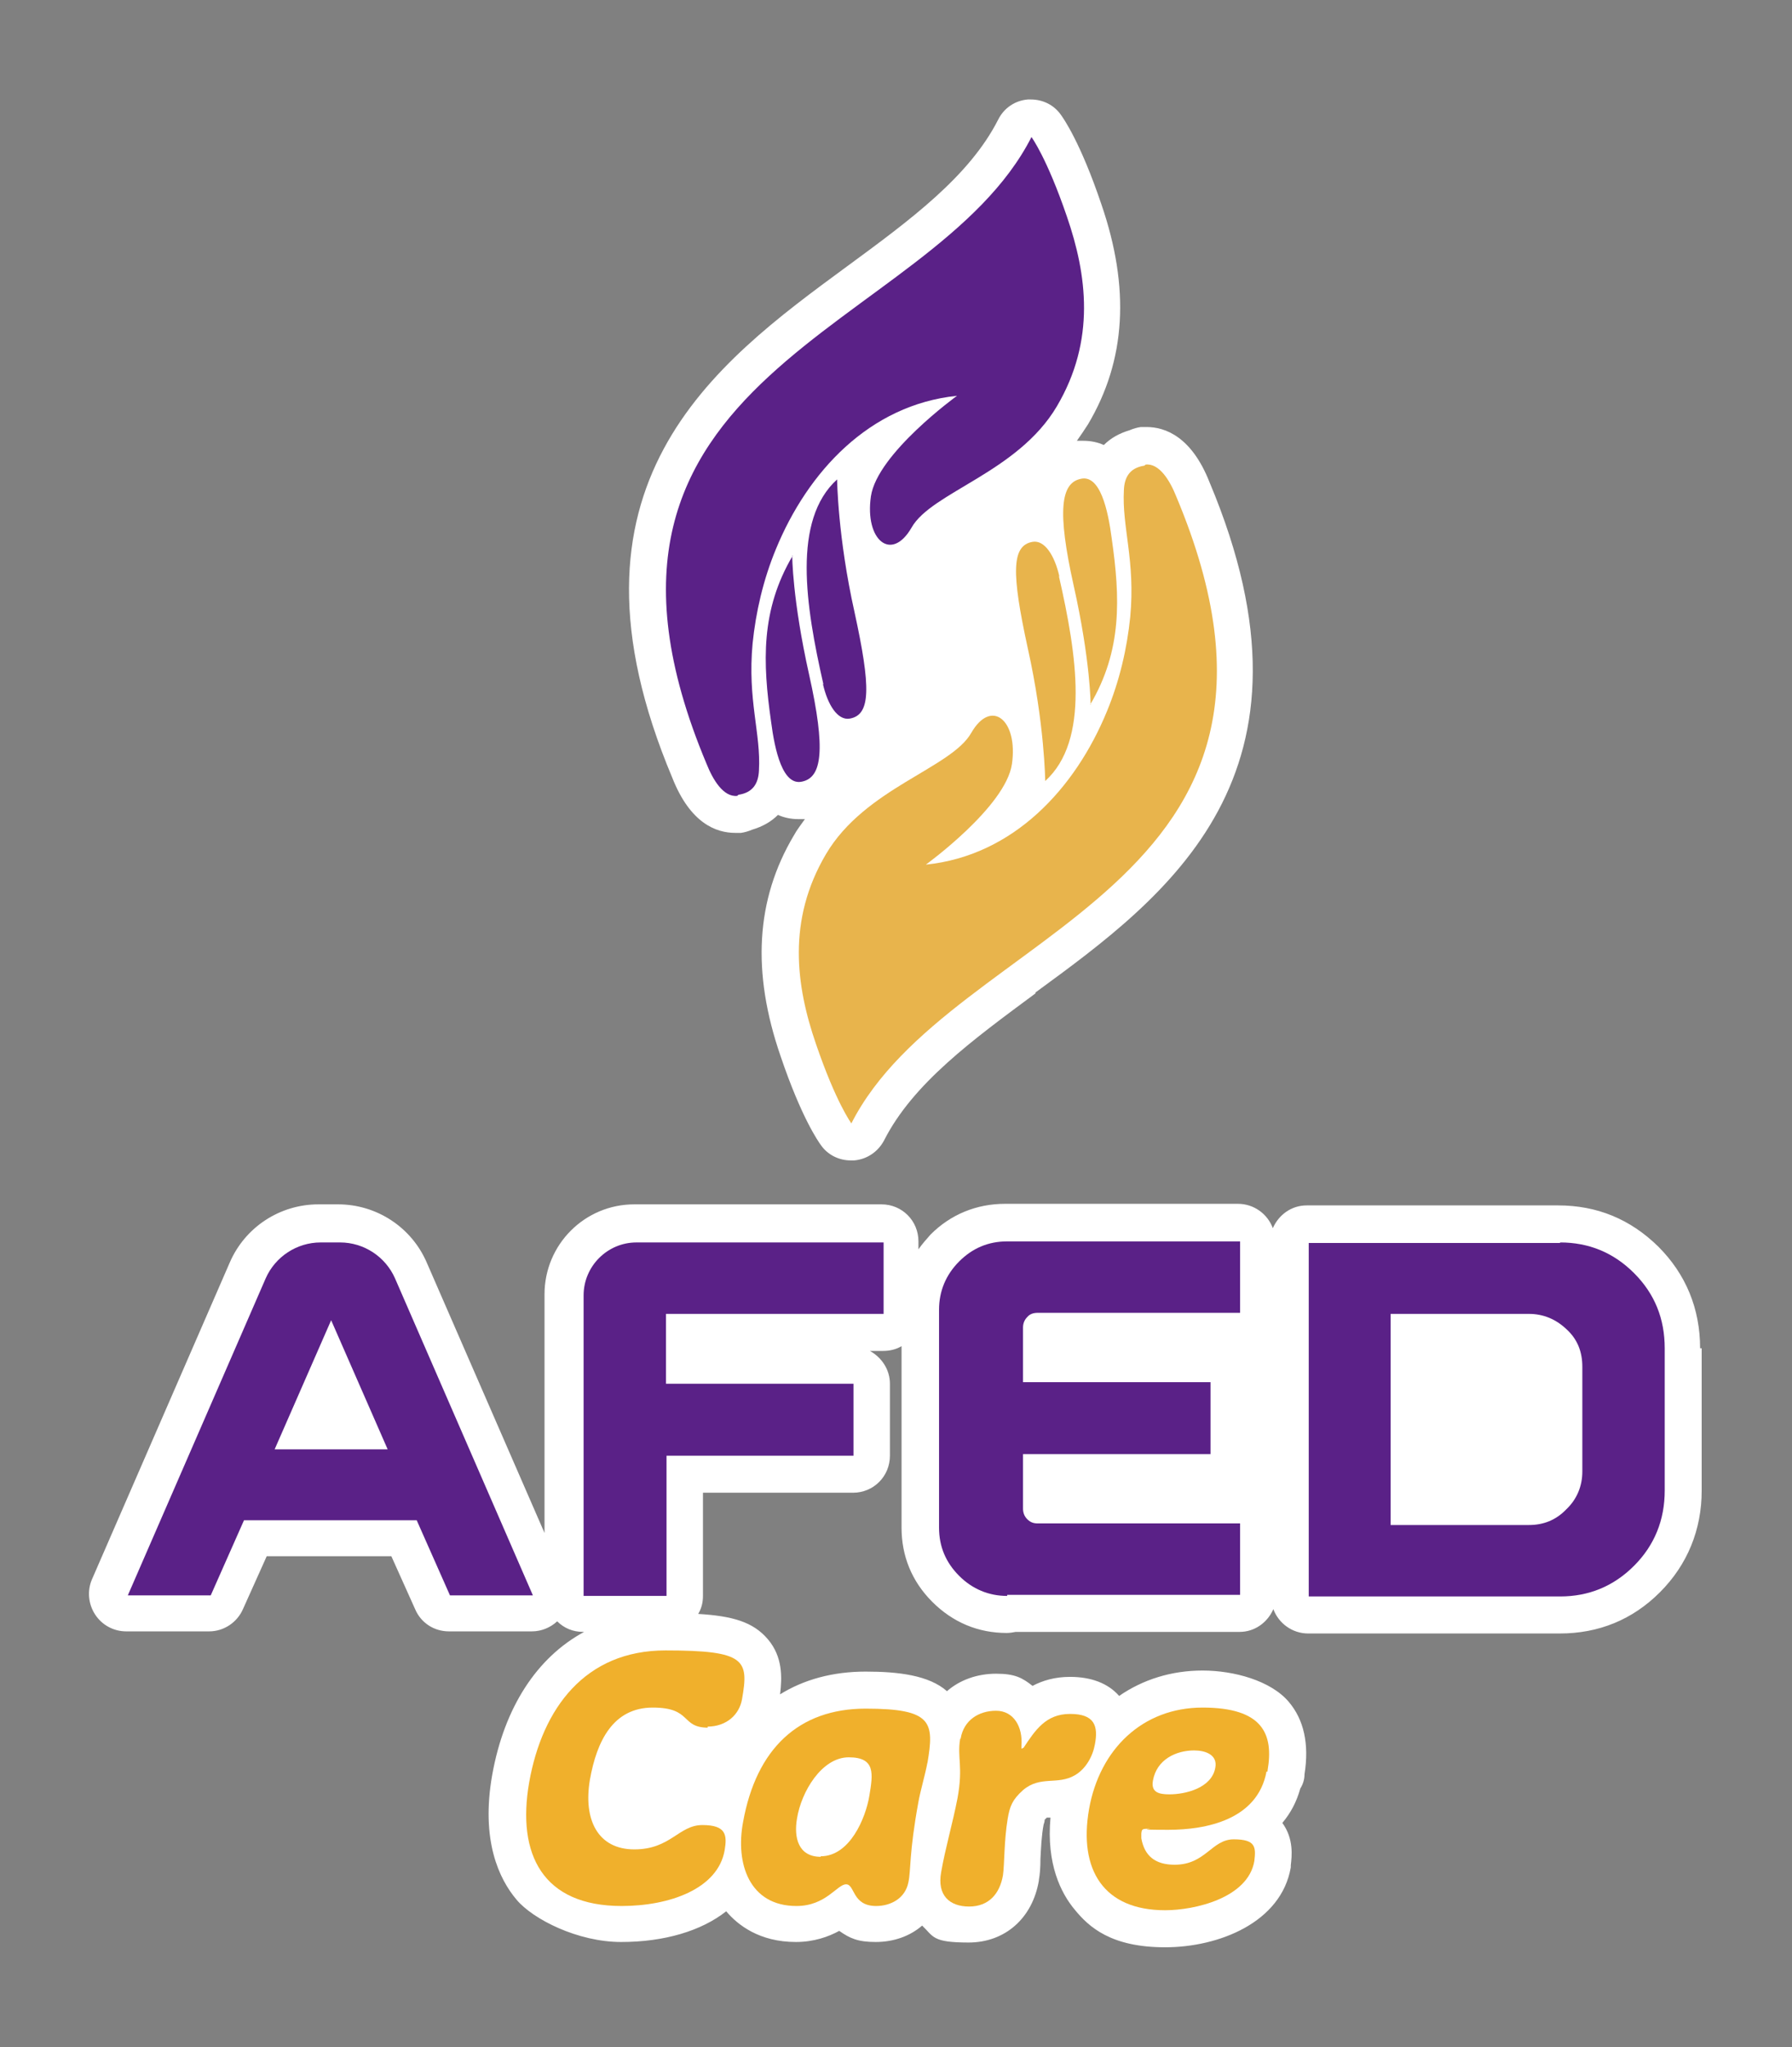
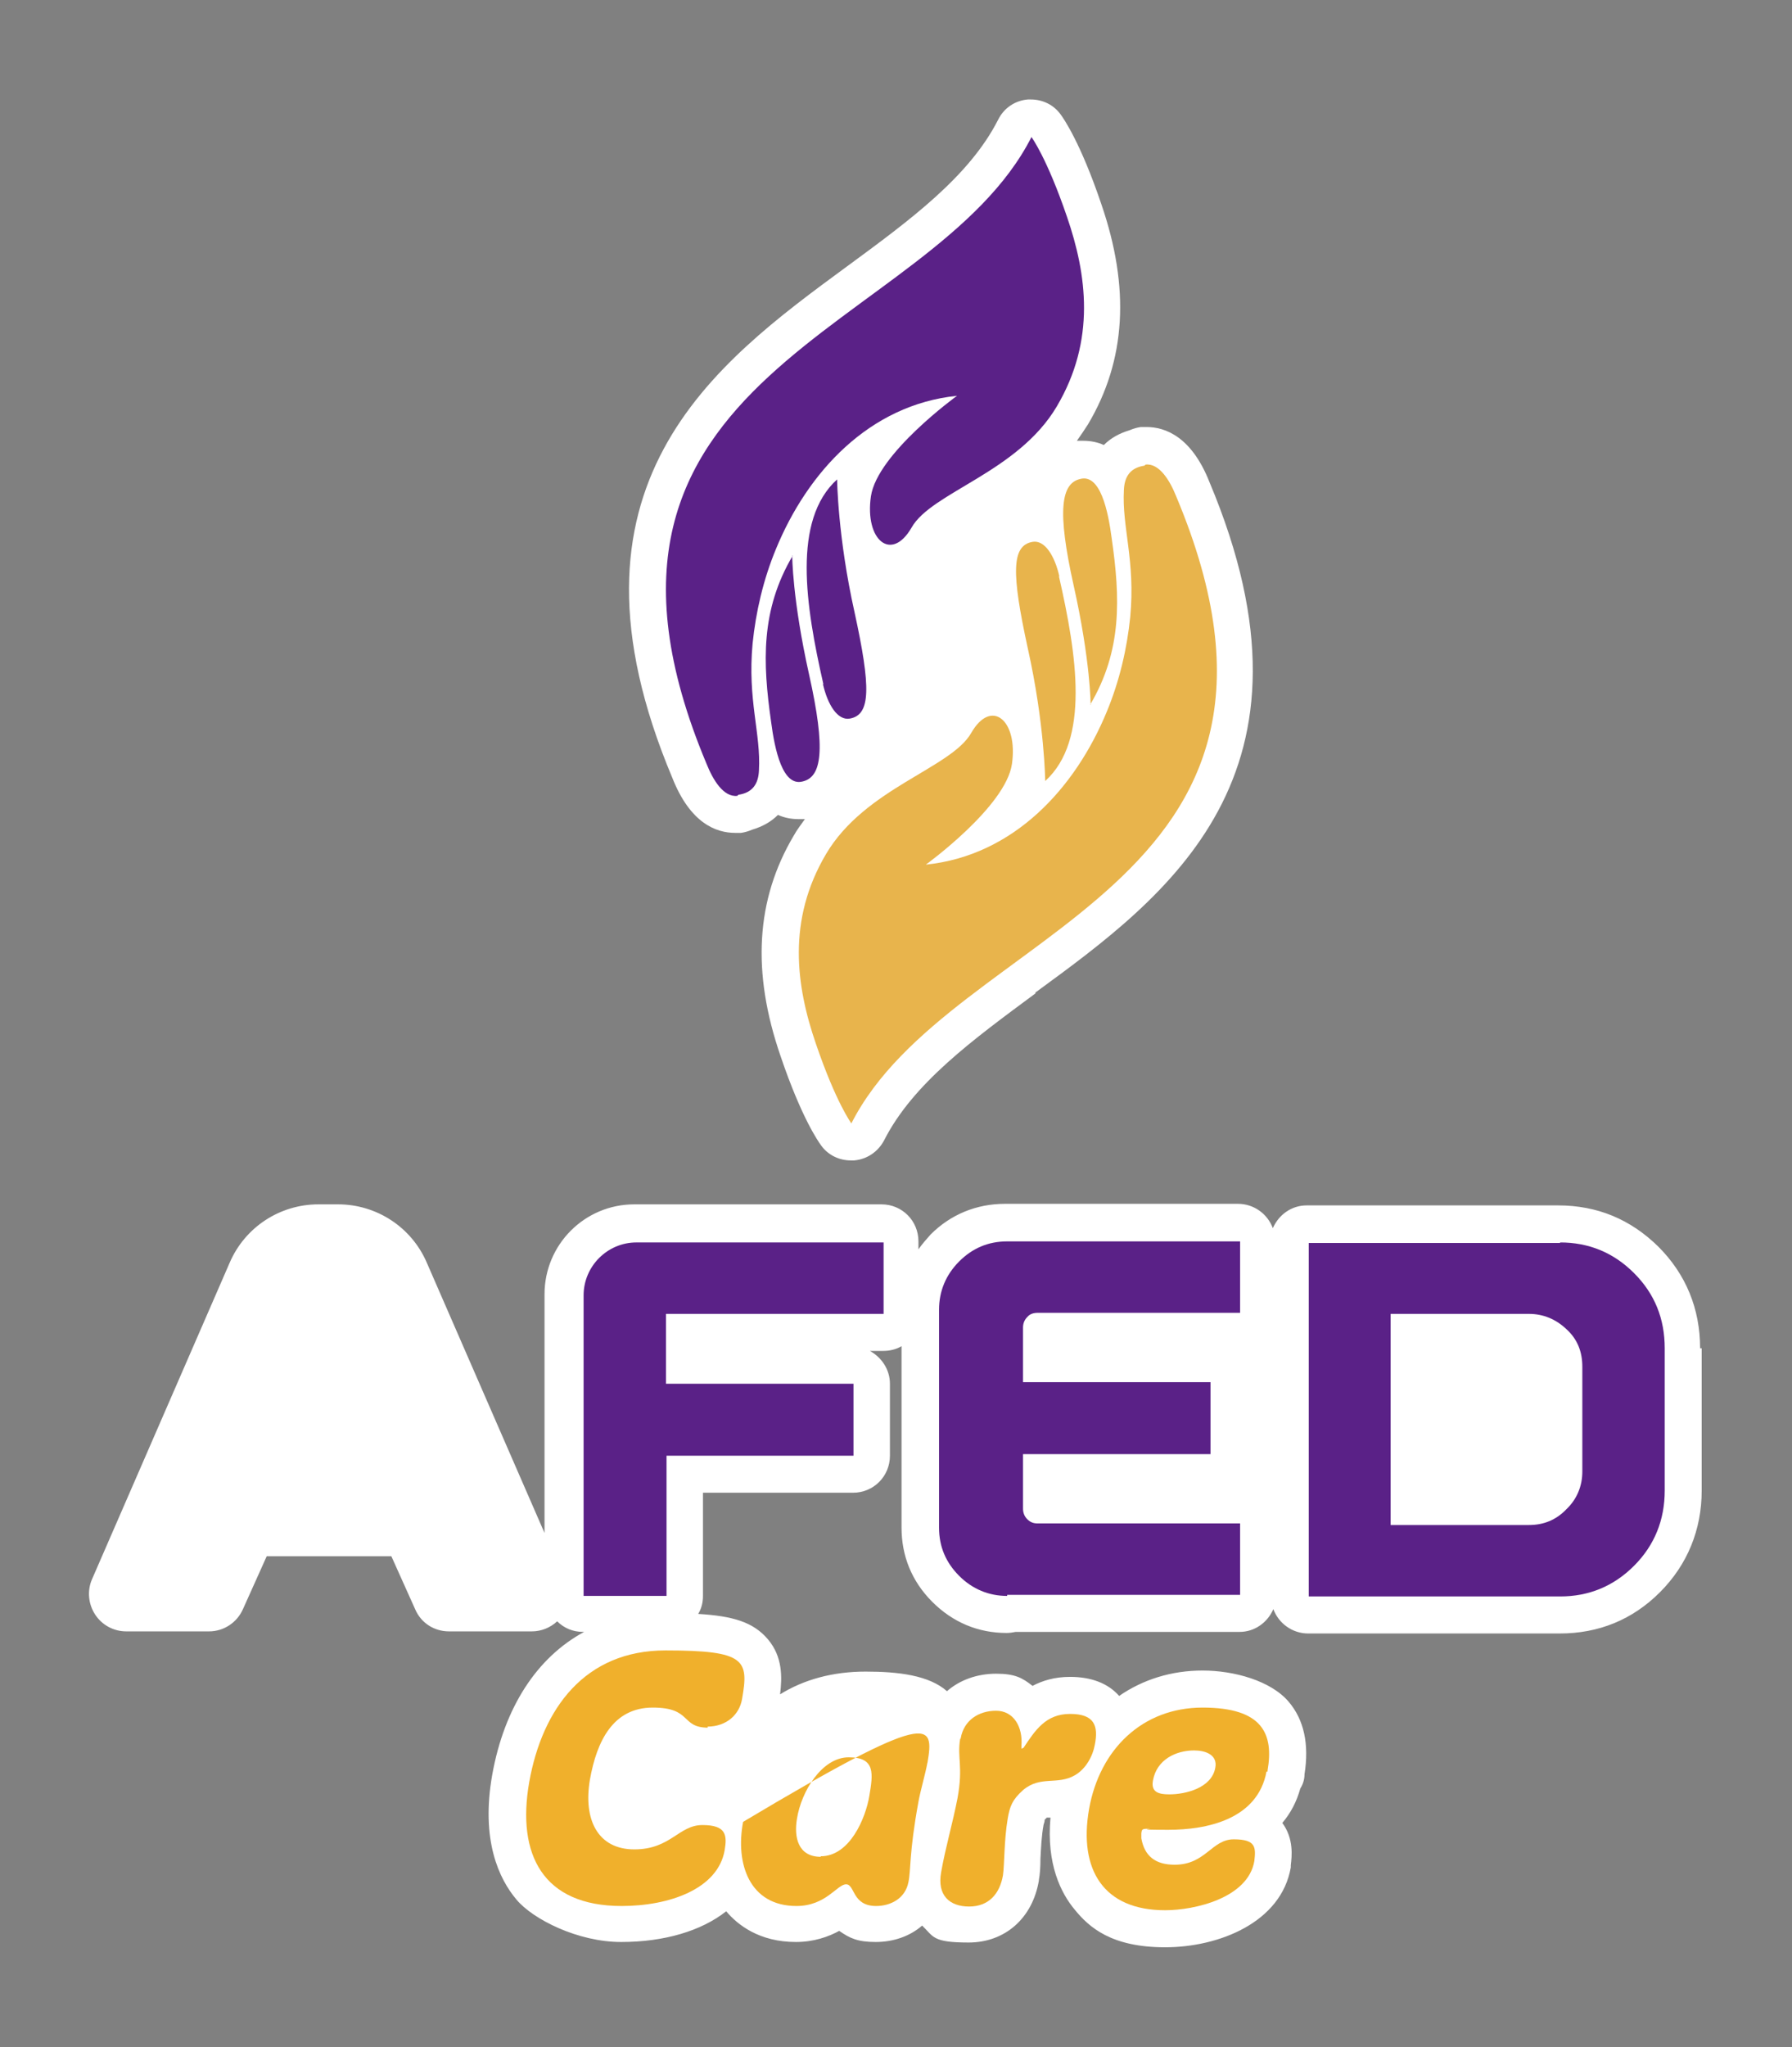
<svg xmlns="http://www.w3.org/2000/svg" width="261" height="298" viewBox="0 0 261 298" fill="none">
  <rect x="0" y="0" width="261" height="298" fill="#808080" stroke="none" />
  <path d="M150.846 144.571C141.692 151.349 133 157.665 128.769 165.983C127.923 167.601 126.308 168.756 124.385 168.91C124.231 168.91 124.077 168.91 123.923 168.91C122.231 168.91 120.615 168.14 119.615 166.754C119.154 166.137 116.692 162.594 113.692 153.737C109.461 141.49 110.077 130.938 115.615 121.618C116.077 120.771 116.692 120.001 117.231 119.231C116.923 119.231 116.615 119.231 116.308 119.231C115.154 119.231 114.154 119 113.308 118.615C112.308 119.616 111.077 120.309 109.538 120.771C109 121.002 108.461 121.156 107.923 121.233C107.615 121.233 107.308 121.233 107.077 121.233C104.308 121.233 100.538 119.847 97.923 113.223C80 70.63 104 52.992 123.308 38.819C132.538 32.041 141.154 25.726 145.385 17.407C146.231 15.713 147.846 14.634 149.692 14.48C149.846 14.48 150 14.48 150.154 14.48C151.846 14.48 153.461 15.251 154.461 16.637C154.923 17.253 157.385 20.796 160.385 29.654C164.615 41.9 164 52.452 158.461 61.772C157.923 62.619 157.385 63.389 156.846 64.16C157.154 64.16 157.461 64.16 157.769 64.16C158.923 64.16 159.923 64.391 160.769 64.776C161.769 63.775 163 63.081 164.538 62.619C165.077 62.388 165.615 62.234 166.154 62.157C166.461 62.157 166.769 62.157 167 62.157C169.692 62.157 173.538 63.544 176.154 70.168C194.077 112.761 170.077 130.399 150.769 144.494L150.846 144.571Z" fill="white" />
  <path d="M158.769 102.594C163.461 94.661 163.154 87.035 161.923 78.409C161.384 74.25 160.231 69.012 157.384 69.705C154.538 70.322 153.923 74.25 156.384 85.264C158.846 96.278 158.846 102.594 158.846 102.594H158.769Z" fill="#E8B44C" />
  <path d="M166.692 67.78C164.538 68.088 163.769 69.474 163.692 71.323C163.385 76.714 165.385 81.567 164.615 89.808C164.154 94.353 163.077 99.051 161.231 103.518C156.615 114.764 147.615 124.545 134.846 125.855C134.846 125.855 146.461 117.459 147.385 111.22C148.308 104.828 144.385 101.593 141.461 106.676C138.538 111.837 126 114.686 120.308 124.314C114.615 133.942 115.923 143.493 118.846 151.965C121.769 160.515 124 163.519 124 163.519C138.615 134.789 195.538 129.86 171.308 72.247C170.385 69.936 168.846 67.395 166.846 67.626L166.692 67.78Z" fill="#E8B44C" />
  <path d="M154.308 83.954C153.615 80.874 152.154 78.563 150.385 78.871C147.308 79.41 147.308 83.415 149.692 94.353C152.154 105.367 152.231 113.685 152.231 113.685C158.769 107.754 156.846 95.354 154.231 83.877H154.308V83.954Z" fill="#E8B44C" />
  <path d="M115.462 80.874C110.769 88.807 111.077 96.432 112.308 105.059C112.846 109.218 114 114.455 116.846 113.762C119.692 113.146 120.308 109.218 117.846 98.204C115.385 87.189 115.385 80.874 115.385 80.874H115.462Z" fill="#5A2187" />
  <path d="M107.538 115.688C109.692 115.38 110.461 113.993 110.538 112.145C110.846 106.753 108.846 101.901 109.615 93.659C110.077 89.115 111.154 84.417 113 79.949C117.615 68.704 126.615 58.922 139.385 57.613C139.385 57.613 127.769 66.008 126.846 72.247C125.923 78.64 129.846 81.875 132.769 76.791C135.692 71.631 148.231 68.781 153.923 59.153C159.615 49.526 158.308 39.975 155.385 31.502C152.461 22.953 150.231 19.949 150.231 19.949C135.615 48.678 78.692 53.608 102.923 111.22C103.846 113.531 105.385 116.073 107.385 115.842L107.538 115.688Z" fill="#5A2187" />
  <path d="M119.846 99.513C120.538 102.594 122 104.905 123.769 104.597C126.846 104.057 126.846 100.052 124.461 89.115C122 78.101 121.923 69.782 121.923 69.782C115.385 75.713 117.308 88.114 119.923 99.59H119.846V99.513Z" fill="#5A2187" />
  <path d="M247.846 196.253V216.972C247.846 222.672 245.769 227.755 241.769 231.761C237.769 235.766 232.846 237.768 227.154 237.768H190.538C188.231 237.768 186.231 236.305 185.461 234.225C184.615 236.151 182.769 237.537 180.538 237.537H147.923C147.538 237.614 147.077 237.691 146.615 237.691C142.461 237.691 138.769 236.151 135.769 233.147C132.769 230.143 131.308 226.446 131.308 222.364V195.945C130.538 196.407 129.615 196.638 128.615 196.638H126.692C128.385 197.563 129.615 199.334 129.615 201.414V211.889C129.615 214.893 127.231 217.28 124.231 217.28H102.385V232.3C102.385 233.301 102.154 234.148 101.692 234.919C106.692 235.227 109.692 236.074 111.846 238.616C114 241.157 113.923 244.161 113.615 246.626C117.077 244.469 121.308 243.314 126.077 243.314C130.846 243.314 135.308 243.853 137.923 246.164C139.769 244.546 142.308 243.622 145.077 243.622C147.846 243.622 148.923 244.238 150.385 245.394C151.846 244.623 153.615 244.084 155.846 244.084C158.923 244.084 161.385 245.009 163 246.857C166.461 244.469 170.615 243.16 175.154 243.16C179.692 243.16 185.077 244.623 187.692 247.704C189.923 250.323 190.692 253.866 190 258.256C190 259.027 189.769 259.72 189.385 260.336C188.846 262.262 188 263.879 186.769 265.342C188.461 267.653 188.154 270.195 188 271.504C188 271.581 188 271.735 188 271.812C186.615 279.823 177.538 283.443 169.692 283.443C161.846 283.443 158.615 280.516 156.538 277.974C154.538 275.586 152.385 271.35 153 264.572C152.769 264.572 152.615 264.572 152.461 264.572C152.308 264.726 152.231 264.803 152.154 264.88C152.154 264.957 152.154 265.188 152 265.574C151.692 267.191 151.615 269.117 151.538 270.58C151.538 271.812 151.461 272.814 151.308 273.661V273.738C150.385 279.206 146.385 282.75 141.077 282.75C135.769 282.75 136 281.902 134.308 280.285C132.538 281.825 130.154 282.673 127.538 282.673C124.923 282.673 123.769 282.133 122.231 281.055C120.692 281.902 118.538 282.673 115.923 282.673C110.615 282.673 107.461 280.208 105.769 278.205C102.154 281.055 96.769 282.673 90.462 282.673C84.154 282.673 77.615 279.361 75.231 276.511C72.692 273.507 70 267.884 71.692 258.333C73.462 248.475 78.231 241.234 85.077 237.537H84.923C83.462 237.537 82.154 236.998 81.154 235.997C80.154 236.921 78.846 237.46 77.462 237.46H65.385C63.231 237.46 61.308 236.228 60.462 234.225L57 226.523H38.846L35.385 234.225C34.538 236.151 32.615 237.46 30.462 237.46H18.384C16.538 237.46 14.846 236.536 13.846 234.996C12.846 233.455 12.692 231.53 13.384 229.912L33.462 183.776C35.692 178.615 40.769 175.303 46.385 175.303H49.231C54.846 175.303 59.923 178.615 62.154 183.776L79.308 223.134V188.397C79.308 181.157 85.154 175.303 92.385 175.303H128.385C131.385 175.303 133.769 177.691 133.769 180.695V181.85C134.308 181.08 134.923 180.387 135.538 179.693C138.461 176.767 142.231 175.226 146.385 175.226H180.308C182.615 175.226 184.615 176.69 185.385 178.769C186.231 176.844 188.077 175.457 190.308 175.457H226C226.308 175.457 226.615 175.457 226.923 175.457C232.615 175.457 237.461 177.46 241.538 181.465C245.538 185.47 247.615 190.477 247.615 196.253H247.846Z" fill="white" />
-   <path d="M35.538 221.286L30.692 232.223H18.615L38.692 186.086C40.077 182.928 43.231 180.849 46.692 180.849H49.538C53 180.849 56.154 182.928 57.538 186.086L77.615 232.223H65.538L60.692 221.286H35.308H35.615H35.538ZM48.231 192.171L40 210.965H56.462L48.231 192.171Z" fill="#5A2187" />
  <path d="M97.077 211.735V232.3H85V188.551C85 184.315 88.462 180.849 92.692 180.849H128.692V191.247H97V201.414H124.308V211.889H97V211.735H97.077Z" fill="#5A2187" />
  <path d="M146.692 232.3C144 232.3 141.615 231.298 139.692 229.373C137.769 227.447 136.769 225.137 136.769 222.364V190.631C136.769 187.935 137.769 185.547 139.692 183.622C141.615 181.696 143.923 180.695 146.692 180.695H180.615V191.093H151.154C150.538 191.093 150 191.247 149.615 191.709C149.154 192.171 149 192.71 149 193.249V201.183H176.308V211.658H149V219.591C149 220.13 149.154 220.669 149.615 221.132C150.077 221.594 150.538 221.748 151.154 221.748H180.615V232.146H146.692V232.3Z" fill="#5A2187" />
  <path d="M227.231 180.849C231.385 180.849 235 182.312 238 185.316C241 188.32 242.462 191.94 242.462 196.253V216.972C242.462 221.209 241 224.906 238 227.91C235 230.913 231.385 232.377 227.231 232.377H190.615V180.926H227.231V180.849ZM230.462 214.2V198.949C230.462 196.792 229.769 194.944 228.154 193.48C226.615 192.017 224.769 191.247 222.692 191.247H202.538V221.979H222.692C224.769 221.979 226.615 221.286 228.154 219.668C229.692 218.205 230.462 216.279 230.462 214.2Z" fill="#5A2187" />
  <path d="M103.154 251.478C99.077 251.478 100.846 248.552 95.077 248.552C89.308 248.552 86.923 253.404 85.923 259.027C84.923 264.88 87.077 269.194 92.385 269.194C97.692 269.194 98.846 265.651 102.308 265.651C105.769 265.651 105.923 267.114 105.538 269.348C104.538 274.97 97.462 277.435 90.538 277.435C79.077 277.435 75.231 269.964 77.077 259.412C79 248.629 85.231 240.233 96.923 240.233C108.615 240.233 109.077 241.62 108.077 247.319C107.692 249.553 105.846 251.324 103 251.324H103.077V251.478H103.154Z" fill="#F0B02C" />
-   <path d="M135.077 256.562C134.769 258.256 134.077 260.567 133.769 262.262C132.385 269.81 132.692 272.197 132.308 273.969C131.846 276.357 129.692 277.435 127.615 277.435C124.077 277.435 124.538 274.277 123.231 274.277C121.923 274.277 120.308 277.435 116 277.435C109.154 277.435 107.077 271.273 108.231 265.188C110.154 254.559 116.308 248.706 126.077 248.706C135.846 248.706 136.077 250.708 135.077 256.639V256.562ZM119.538 270.195C123.769 270.195 126.077 264.649 126.615 261.414C127.154 258.179 127.538 255.792 123.615 255.792C119.692 255.792 116.692 260.798 116.077 264.726C115.615 267.422 116.231 270.272 119.538 270.272V270.195Z" fill="#F0B02C" />
+   <path d="M135.077 256.562C134.769 258.256 134.077 260.567 133.769 262.262C132.385 269.81 132.692 272.197 132.308 273.969C131.846 276.357 129.692 277.435 127.615 277.435C124.077 277.435 124.538 274.277 123.231 274.277C121.923 274.277 120.308 277.435 116 277.435C109.154 277.435 107.077 271.273 108.231 265.188C135.846 248.706 136.077 250.708 135.077 256.639V256.562ZM119.538 270.195C123.769 270.195 126.077 264.649 126.615 261.414C127.154 258.179 127.538 255.792 123.615 255.792C119.692 255.792 116.692 260.798 116.077 264.726C115.615 267.422 116.231 270.272 119.538 270.272V270.195Z" fill="#F0B02C" />
  <path d="M139.923 253.019C140.385 250.4 142.538 249.014 145.077 249.014C147.615 249.014 149 251.324 148.769 254.174V254.559C148.769 254.559 148.846 254.482 149.077 254.405C150.769 251.864 152.308 249.476 155.846 249.476C159.385 249.476 160 251.17 159.462 253.943C159.154 255.638 158.154 257.486 156.538 258.41C154 259.874 151.538 258.41 149 260.567C147.462 261.953 147.077 262.878 146.769 264.726C146.231 267.884 146.308 271.427 146.077 272.968C145.615 275.663 144 277.512 141.154 277.512C138.308 277.512 136.462 275.895 137.077 272.506C137.692 268.962 138.769 265.342 139.462 261.722C140.308 257.101 139.385 255.869 139.846 253.096H139.923V253.019Z" fill="#F0B02C" />
  <path d="M184.462 257.871C183.154 264.88 175.692 266.344 170.154 266.344C164.615 266.344 168.308 266.19 167.308 266.19C166.308 266.19 166.308 266.267 166.231 266.883V267.576C166.692 270.195 168.308 271.427 171.077 271.427C175.615 271.427 176.462 267.73 179.692 267.73C182.923 267.73 182.923 268.885 182.692 270.888C181.769 276.28 174 278.051 169.692 278.051C160.769 278.051 157.077 272.197 158.615 263.34C160.154 254.636 166.385 248.552 175.154 248.552C183.923 248.552 185.538 252.403 184.615 257.717V257.871H184.462ZM177 257.332C177.385 255.407 175.538 254.79 173.923 254.79C171.308 254.79 168.462 256.1 167.923 259.181C167.615 260.875 168.769 261.183 170.308 261.183C172.692 261.183 176.462 260.259 177 257.332Z" fill="#F0B02C" />
</svg>